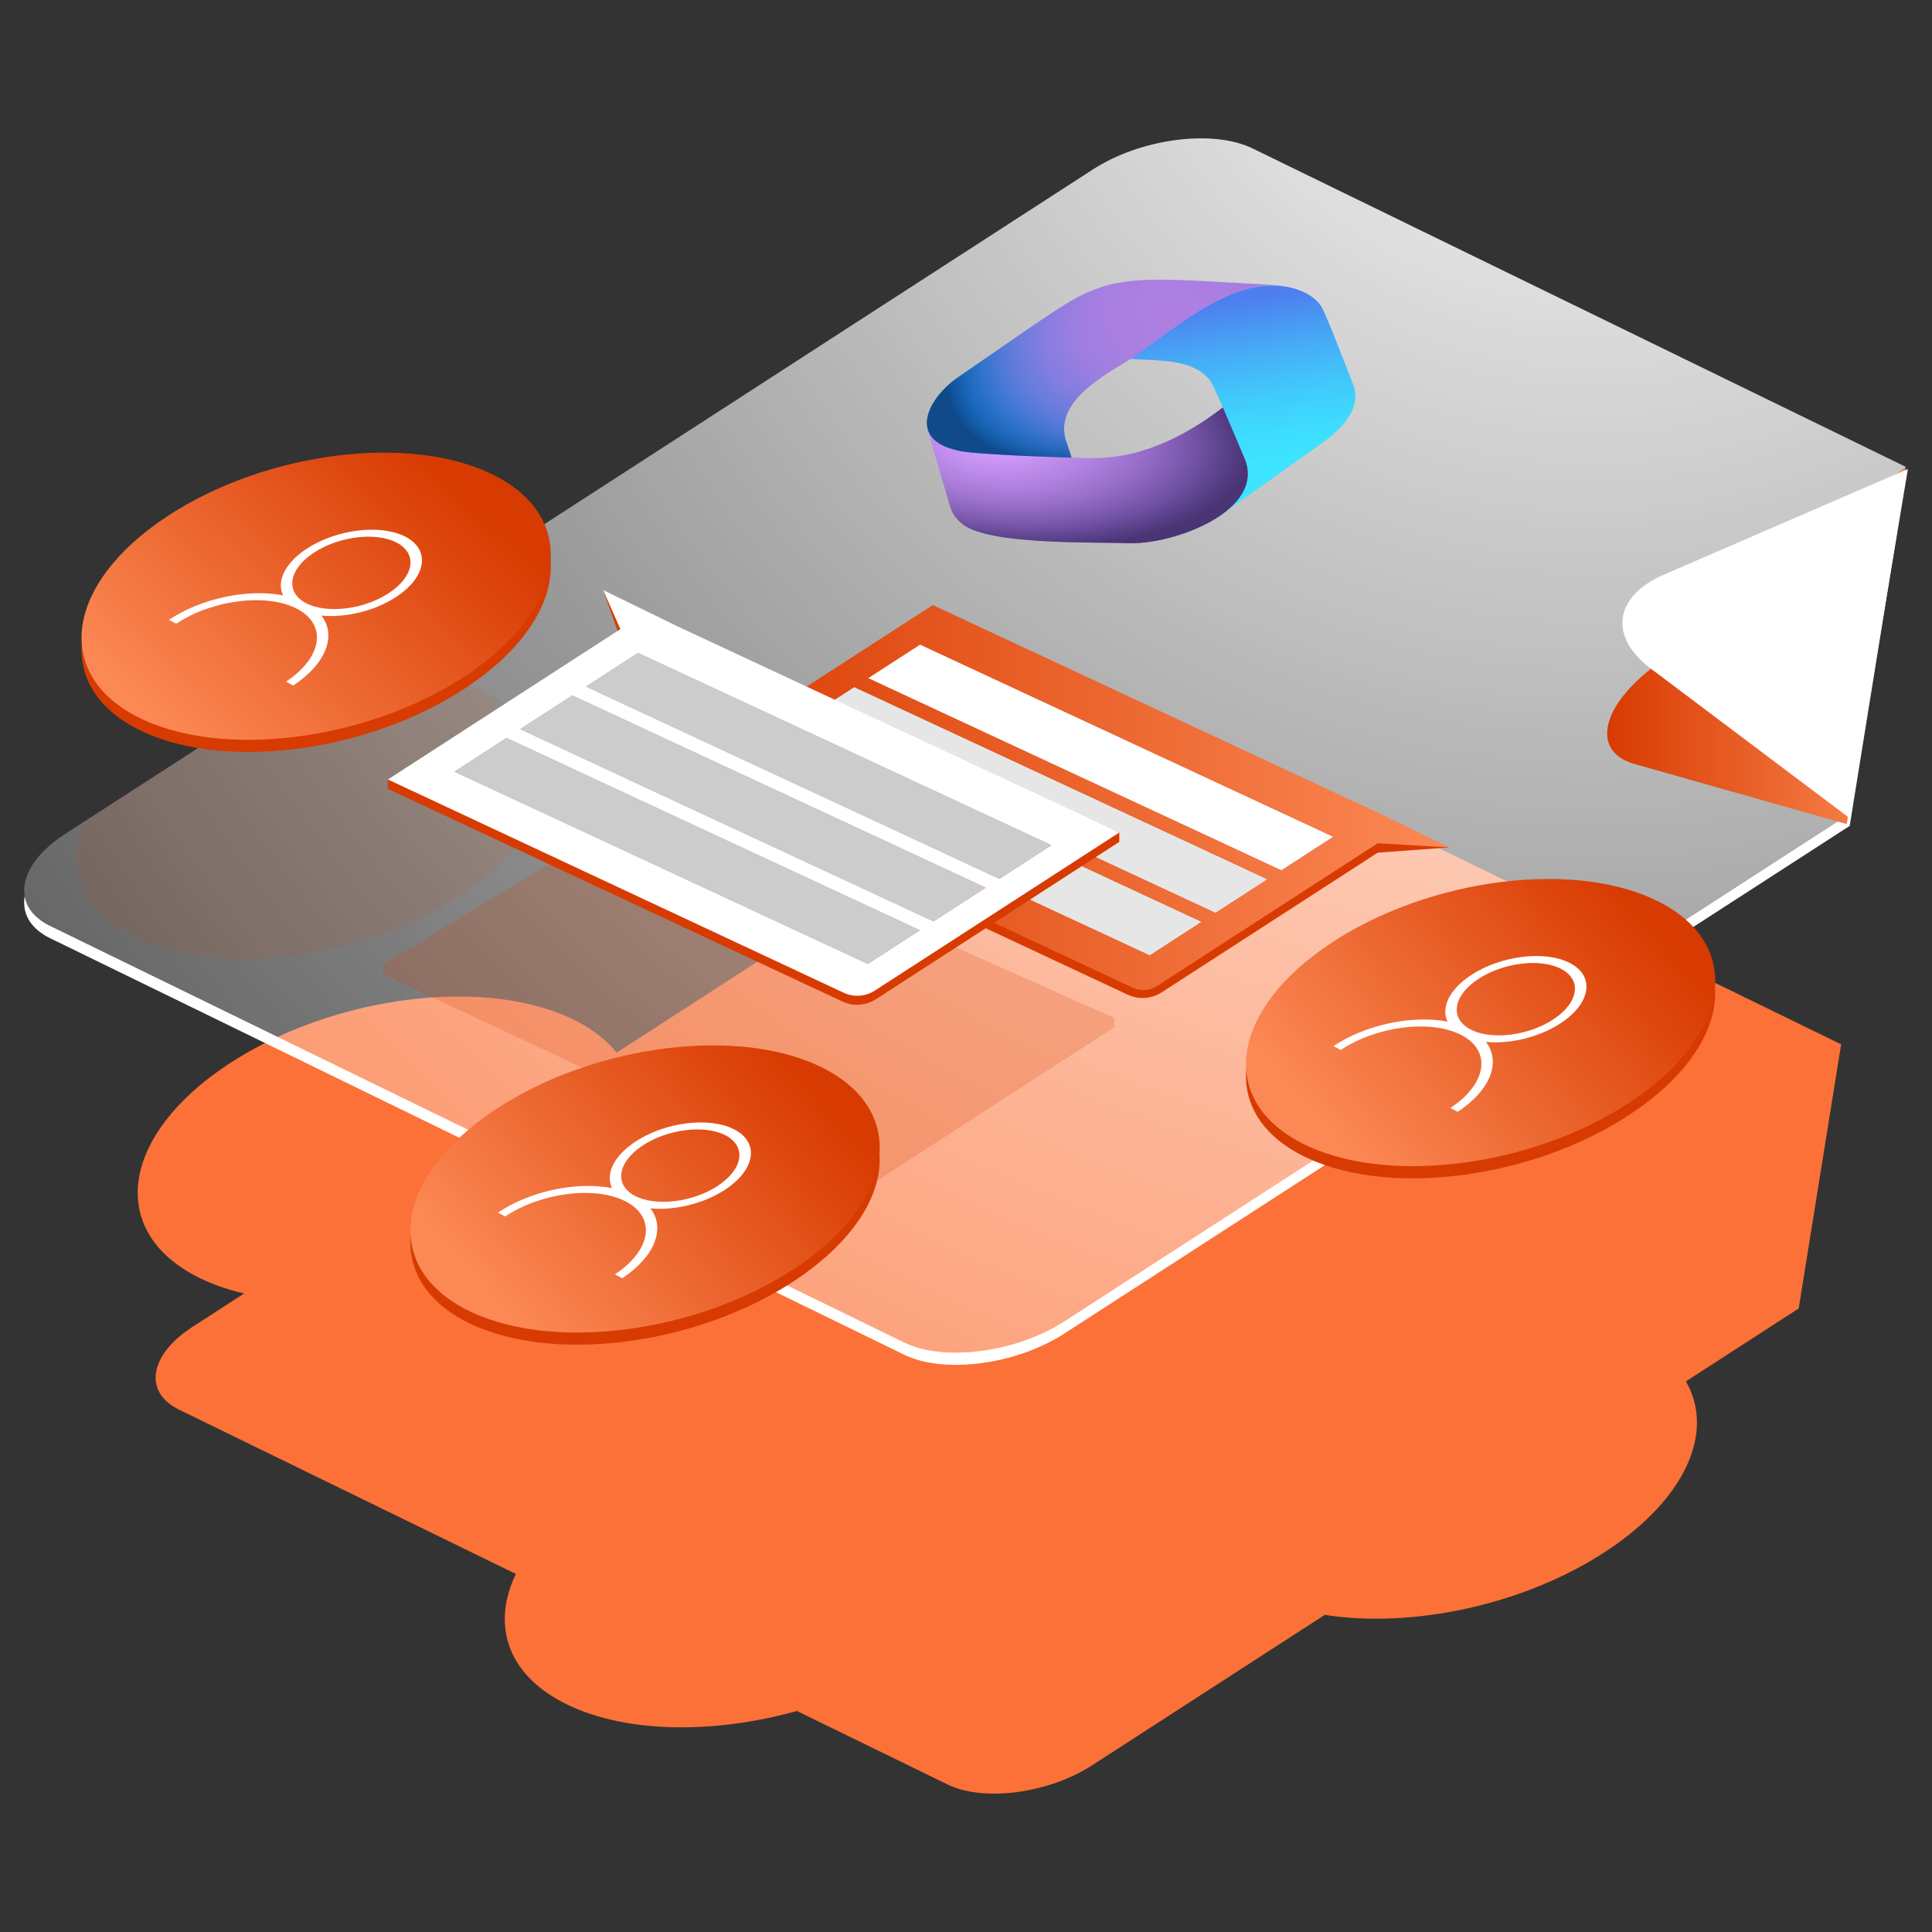
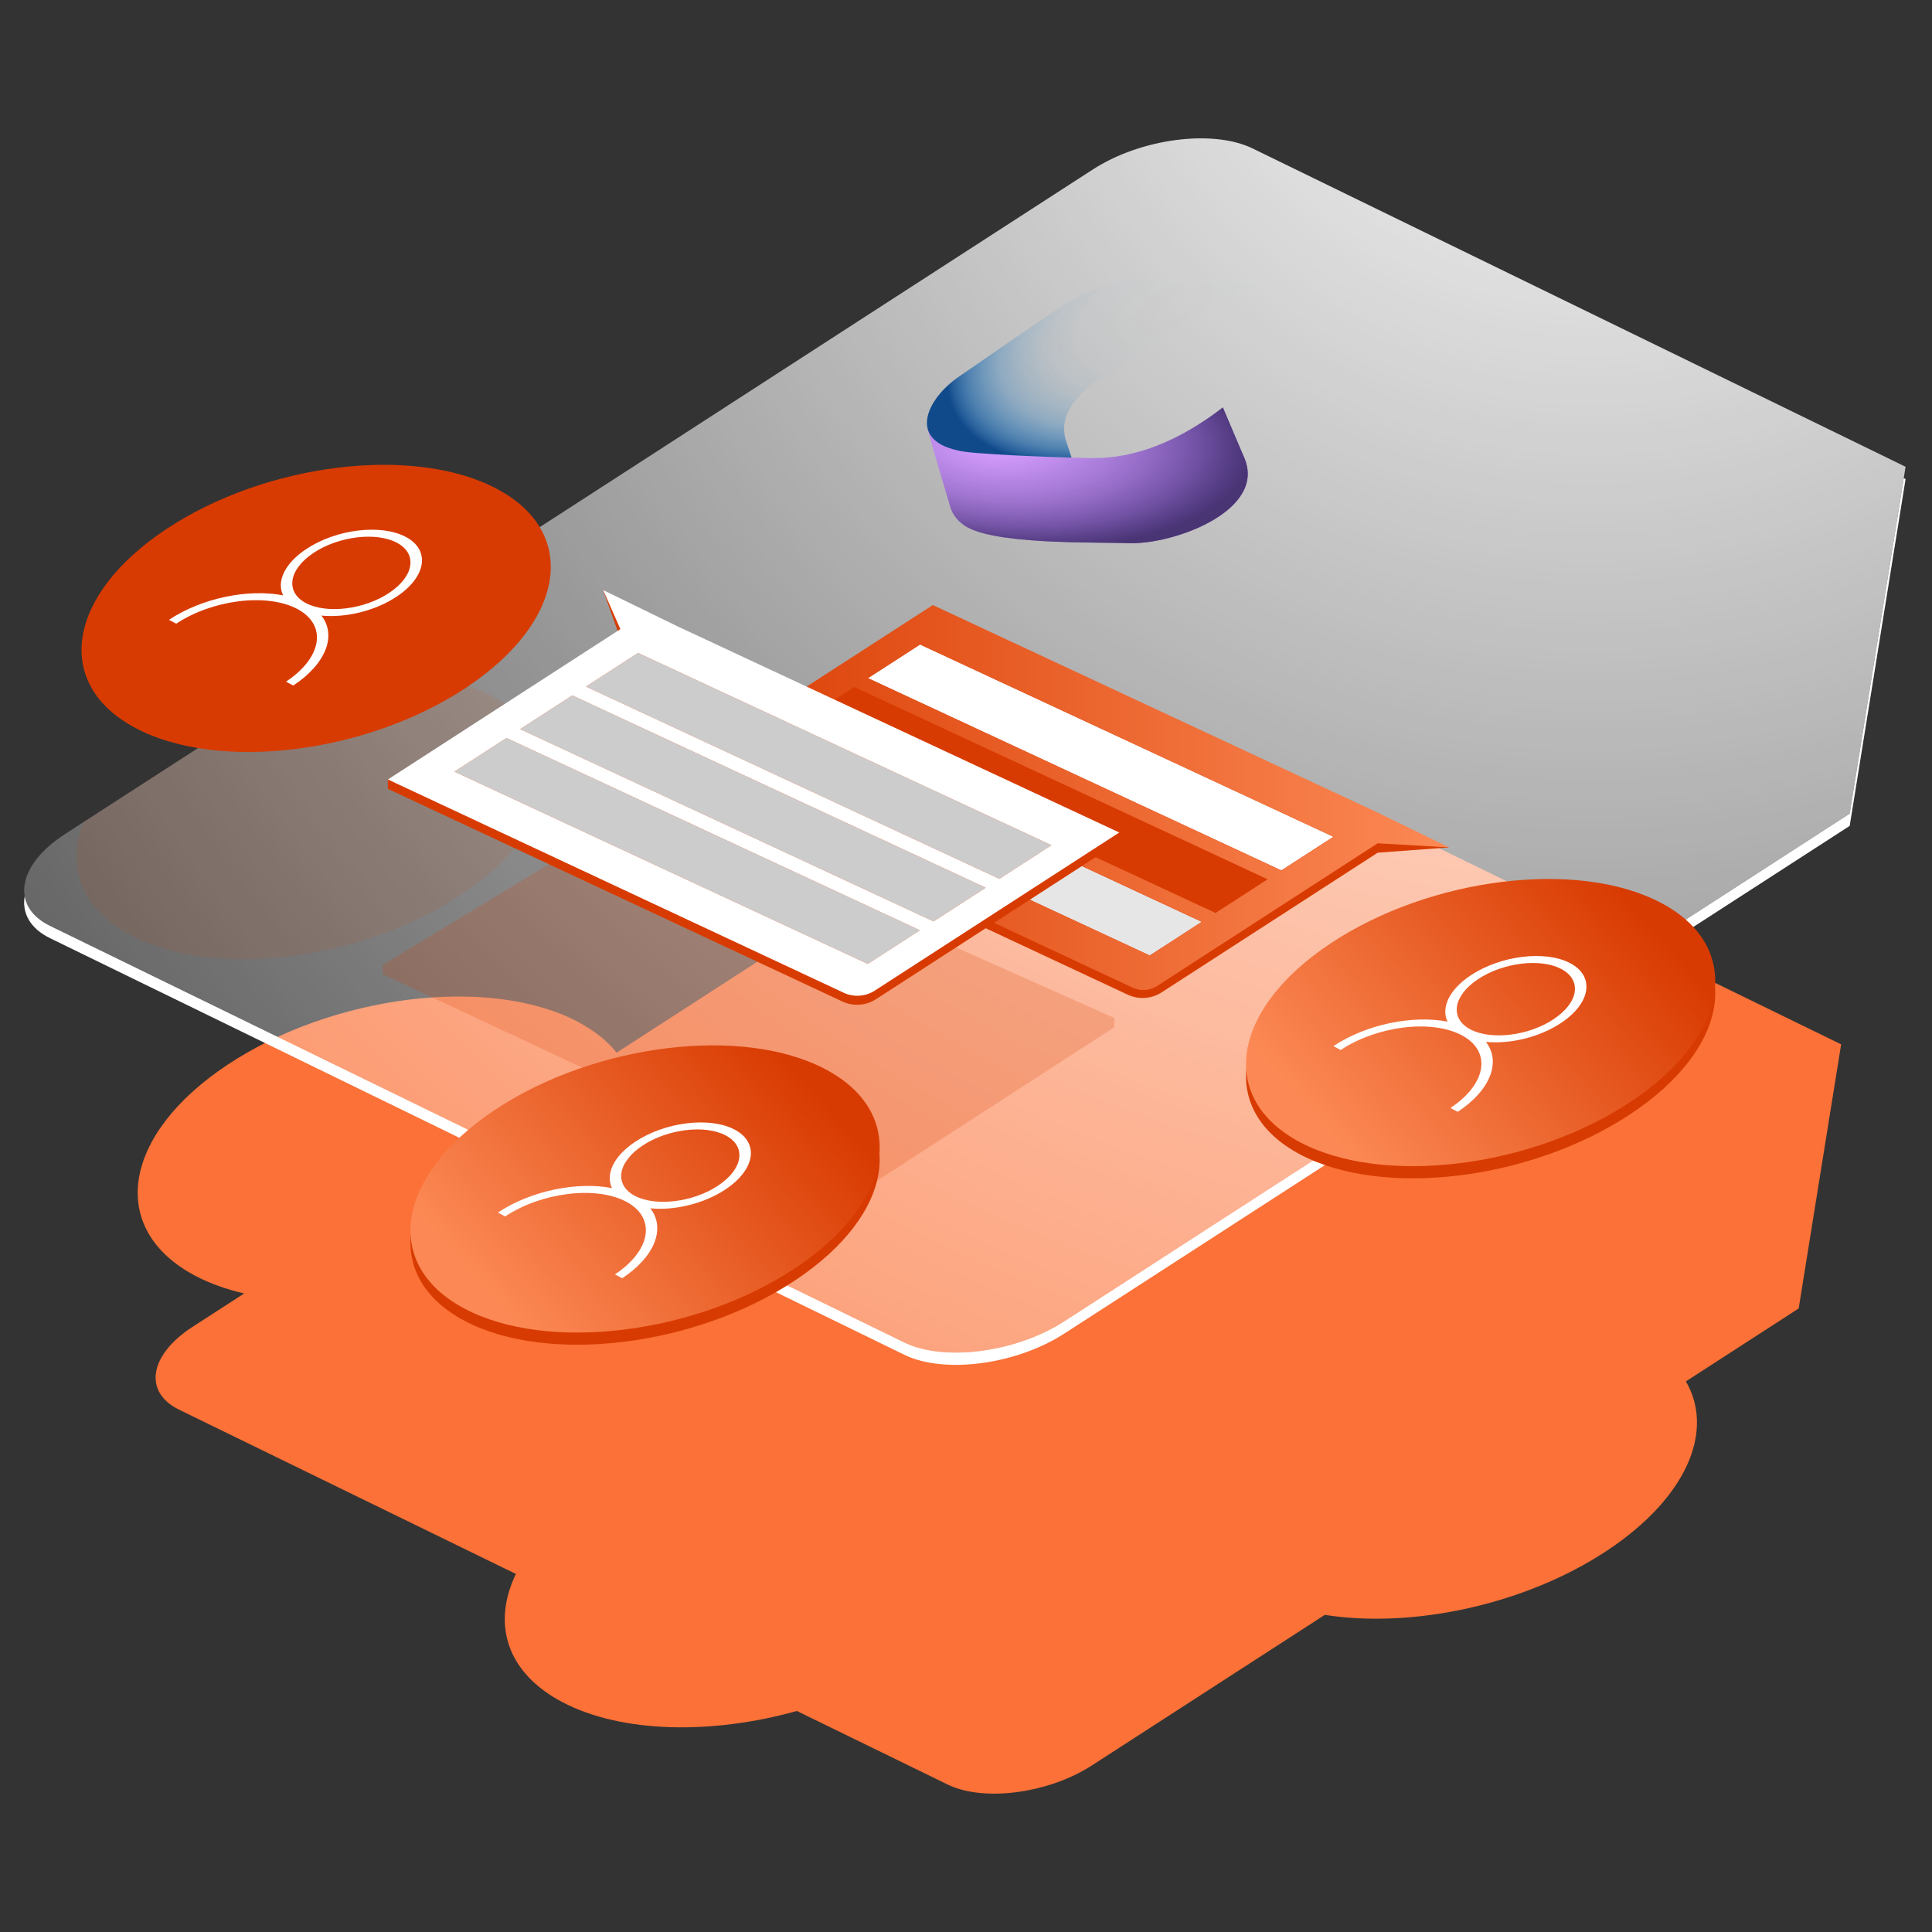
<svg xmlns="http://www.w3.org/2000/svg" xmlns:xlink="http://www.w3.org/1999/xlink" viewBox="0 0 400 400">
  <rect x="0" y="0" width="400" height="400" fill="#333333" stroke="none" />
  <defs>
    <style>.cls-1{fill:url(#linear-gradient);}.cls-2{isolation:isolate;}.cls-2,.cls-3,.cls-4{fill:none;}.cls-3{opacity:.1;}.cls-3,.cls-4{mix-blend-mode:multiply;}.cls-5{fill:#fb7137;}.cls-6{fill:#e6e6e6;}.cls-7{fill:#fff;}.cls-8{fill:#ccc;}.cls-9{fill:#d83b01;}.cls-10{fill:url(#radial-gradient-5);}.cls-11{fill:url(#radial-gradient-3);}.cls-12{fill:url(#radial-gradient-4);}.cls-13{fill:url(#radial-gradient-2);}.cls-14{fill:url(#linear-gradient-3);}.cls-15{fill:url(#linear-gradient-4);}.cls-16{fill:url(#linear-gradient-2);}.cls-17{fill:url(#linear-gradient-6);}.cls-18{fill:url(#linear-gradient-5);}.cls-4{opacity:.2;}.cls-19{fill:url(#radial-gradient);}</style>
    <radialGradient id="radial-gradient" cx="329.53" cy="-25.43" fx="329.53" fy="-25.43" r="520.79" gradientUnits="userSpaceOnUse">
      <stop offset="0" stop-color="#fff" />
      <stop offset="1" stop-color="#fff" stop-opacity="0" />
    </radialGradient>
    <linearGradient id="linear-gradient" x1="332.74" y1="133.63" x2="394.52" y2="133.63" gradientUnits="userSpaceOnUse">
      <stop offset="0" stop-color="#d83b01" />
      <stop offset="1" stop-color="#fc8955" />
    </linearGradient>
    <linearGradient id="linear-gradient-2" x1="260.43" y1="99.5" x2="254.87" y2="62.36" gradientUnits="userSpaceOnUse">
      <stop offset=".1" stop-color="#3de3ff" />
      <stop offset=".25" stop-color="#3edcfe" />
      <stop offset=".46" stop-color="#41cafb" />
      <stop offset=".7" stop-color="#46adf6" />
      <stop offset=".96" stop-color="#4c85f0" />
      <stop offset="1" stop-color="#4e7ff0" />
    </linearGradient>
    <radialGradient id="radial-gradient-2" cx="207.03" cy="-85.19" fx="207.03" fy="-85.19" r="49.17" gradientTransform="translate(415.19 55.17) rotate(-178.06) scale(1 .5) skewX(.14)" gradientUnits="userSpaceOnUse">
      <stop offset=".11" stop-color="#d59dff" />
      <stop offset="1" stop-color="#6d4ea6" />
    </radialGradient>
    <radialGradient id="radial-gradient-3" cx="209.78" cy="90.83" fx="209.78" fy="90.83" r="49.32" gradientTransform="translate(3.53 33.99) rotate(4.09) scale(1 .46)" gradientUnits="userSpaceOnUse">
      <stop offset="0" stop-color="#493474" stop-opacity="0" />
      <stop offset=".44" stop-color="#493474" stop-opacity=".02" />
      <stop offset=".59" stop-color="#493474" stop-opacity=".07" />
      <stop offset=".71" stop-color="#493474" stop-opacity=".18" />
      <stop offset=".8" stop-color="#493474" stop-opacity=".32" />
      <stop offset=".87" stop-color="#493474" stop-opacity=".51" />
      <stop offset=".94" stop-color="#493474" stop-opacity=".74" />
      <stop offset="1" stop-color="#493474" />
    </radialGradient>
    <radialGradient id="radial-gradient-4" cx="243.47" cy="-109.41" fx="243.47" fy="-109.41" r="46.51" gradientTransform="translate(173.68 -225.42) rotate(102.94) scale(1.08 1.21) skewX(-2.35)" gradientUnits="userSpaceOnUse">
      <stop offset=".06" stop-color="#ae7fe2" />
      <stop offset=".23" stop-color="#aa7ee1" />
      <stop offset=".37" stop-color="#a07ee1" />
      <stop offset=".51" stop-color="#8e7ee1" />
      <stop offset=".64" stop-color="#767ee0" />
      <stop offset=".76" stop-color="#567edf" />
      <stop offset=".88" stop-color="#307edf" />
      <stop offset=".99" stop-color="#037ede" />
      <stop offset="1" stop-color="#007ede" />
    </radialGradient>
    <radialGradient id="radial-gradient-5" cx="243.02" cy="63.66" fx="243.02" fy="63.66" r="50.33" gradientTransform="translate(477.65 -8.16) rotate(155.04) scale(1 .53)" gradientUnits="userSpaceOnUse">
      <stop offset="0" stop-color="#0078d4" stop-opacity="0" />
      <stop offset=".42" stop-color="#0077d3" stop-opacity=".01" />
      <stop offset=".57" stop-color="#0175cf" stop-opacity=".06" />
      <stop offset=".68" stop-color="#0271c9" stop-opacity=".15" />
      <stop offset=".77" stop-color="#046bc0" stop-opacity=".27" />
      <stop offset=".84" stop-color="#0764b4" stop-opacity=".43" />
      <stop offset=".91" stop-color="#0a5ba6" stop-opacity=".62" />
      <stop offset=".97" stop-color="#0e5096" stop-opacity=".85" />
      <stop offset="1" stop-color="#114a8b" />
    </radialGradient>
    <linearGradient id="linear-gradient-3" x1="336.52" y1="185.25" x2="277.3" y2="237.54" xlink:href="#linear-gradient" />
    <linearGradient id="linear-gradient-4" x1="139.41" y1="165.12" x2="300" y2="165.12" xlink:href="#linear-gradient" />
    <linearGradient id="linear-gradient-5" x1="90.94" y1="97.07" x2="35.96" y2="153.98" xlink:href="#linear-gradient" />
    <linearGradient id="linear-gradient-6" x1="163.52" y1="219.7" x2="104.31" y2="271.99" xlink:href="#linear-gradient" />
  </defs>
  <g class="cls-2">
    <g id="new_design">
      <path class="cls-5" d="m381.19,216.22l-141.7-69.11c-2.91.94-5.69,2.22-8.15,3.81l-103.66,67.02c-1.94-2.41-4.61-4.57-8.03-6.38-18.19-9.61-50.66-5.63-72.54,8.88-21.89,14.52-24.89,34.08-6.7,43.69,3.02,1.6,6.44,2.81,10.14,3.67l-10.7,6.92c-8.96,5.79-10.22,13.51-2.77,17.14l69.73,34.01c-4.96,10.29-1.97,20.42,9.59,26.52,12.25,6.47,30.98,6.77,48.59,1.85l31.22,15.23c7.44,3.63,20.87,1.85,29.83-3.94l48.25-31.19c18.11,2.86,41.48-2.06,58.47-13.33,16.49-10.94,22.25-24.75,16.29-35.01l23.35-15.1,8.79-54.68Z" />
      <g class="cls-2">
        <path class="cls-7" d="m394.53,99.18l-11.57,71.81-162.62,105.12c-9.94,6.43-24.87,8.42-33.13,4.37L10.4,194.26c-4.17-2.03-5.87-5.21-5.29-8.7.43,2.47,2.16,4.63,5.29,6.15l176.81,86.23c8.26,4.04,23.19,2.06,33.13-4.37l162.62-105.12,11.19-69.45.38.18Z" />
      </g>
      <g class="cls-2">
        <path class="cls-19" d="m259.37,30.75c-8.26-4.04-23.19-2.09-33.13,4.35l-48.77,31.53-50.55,32.7-7.32,4.73-56.55,36.57-7.43,4.81-38.3,24.74-3.84,2.49c-6.2,3.99-9.08,8.82-8.37,12.89.43,2.47,2.16,4.63,5.29,6.15l176.81,86.23c8.26,4.04,23.19,2.06,33.13-4.37l162.62-105.12,11.19-69.45.38-2.36L259.37,30.75Z" />
      </g>
      <g class="cls-3">
        <g class="cls-2">
          <path class="cls-9" d="m101.77,144.06c-9.92-5.24-24.34-6.21-38.73-3.43l-7.43,4.81-38.3,24.74c-3.66,9.18-.56,18,9.74,23.44,17.14,9.08,47.78,5.31,68.4-8.37,20.62-13.71,23.45-32.14,6.31-41.19Z" />
        </g>
      </g>
      <g class="cls-4">
        <path class="cls-9" d="m139,169.9l91.7,40.85v1.94l-53.73,34.74-97.71-45.72v-1.94l48.13-29.18-3.56-10.03,15.17,9.34Z" />
      </g>
-       <path class="cls-1" d="m394.52,96.64l-52.84,41.92c-10.5,8.33-11.96,17.16-3.24,19.63l43.9,12.43,12.17-73.98" />
-       <path class="cls-7" d="m395,97.11l-50.62,21.91c-9.62,4.19-11.63,12.23-3.07,19.05l41.65,31.33,12.05-72.3Z" />
      <g class="cls-2">
-         <path class="cls-16" d="m270.16,60.58c1.3.65,2.49,1.54,3.33,2.76.95,1.31,6.06,14.81,6.61,16.13,1.98,4.76-2.12,9.18-5.89,11.9-.39.26-21.83,15.54-22.23,15.8,3.69-2.71,7.64-7.37,5.71-12.19-1.66-3.6-5.18-12.6-6.98-15.96-3.68-5.04-11.39-4.23-16.92-4.74,10.08-6.56,23.61-19.61,36.37-13.7Z" />
+         <path class="cls-16" d="m270.16,60.58Z" />
      </g>
      <path class="cls-13" d="m257.69,94.98c4.37,10.77-14.74,17.85-24.15,17.47-6.53-.27-29.15.47-34.36-4.03-1.1-.86-1.98-1.99-2.41-3.37-.92-3.22-4.01-13.31-4.73-16.35,2.02,3.66,6.34,4.48,10.02,4.94,4.04.5,21.4,1.31,25.42,1.19,9.57-.28,18.41-4.87,25.7-10.47l4.52,10.63Z" />
      <path class="cls-11" d="m257.69,94.98c4.37,10.77-14.74,17.85-24.15,17.47-6.53-.27-29.15.47-34.36-4.03-1.1-.86-1.98-1.99-2.41-3.37-.92-3.22-4.01-13.31-4.73-16.35,2.02,3.66,6.34,4.48,10.02,4.94,4.04.5,21.4,1.31,25.42,1.19,9.57-.28,18.41-4.87,25.7-10.47l4.52,10.63Z" />
-       <path class="cls-12" d="m220.55,90.75l1.31,3.99c-2.93-.07-21.17-.67-23.65-1.5-10.4-2.3-6.18-10.79.23-15.19,10.48-7.18,17.32-12.09,22.3-15.15,10.82-6.64,17.64-5.2,43.5-3.88-10.55-.42-21.74,9.63-30.12,15.27h0c-5.51,3.46-15.46,8.59-13.57,16.45Z" />
      <path class="cls-10" d="m220.55,90.75l1.31,3.99c-2.93-.07-21.17-.67-23.65-1.5-10.4-2.3-6.18-10.79.23-15.19,10.48-7.18,17.32-12.09,22.3-15.15,10.82-6.64,17.64-5.2,43.5-3.88-10.55-.42-21.74,9.63-30.12,15.27h0c-5.51,3.46-15.46,8.59-13.57,16.45Z" />
      <g class="cls-2">
        <path class="cls-9" d="m343.9,189.45c17.15,9.06,14.32,27.51-6.3,41.19-20.64,13.69-51.26,17.44-68.41,8.38-17.15-9.06-14.32-27.51,6.32-41.2,20.62-13.68,51.25-17.44,68.39-8.37Z" />
      </g>
      <path class="cls-9" d="m284.83,169.99l15.17,5.46-14.76,1.09-44.72,28.91c-2.11,1.37-4.78,1.55-7.06.48l-94.04-44.01v-1.94l53.72-32.79,91.7,42.79Z" />
      <g class="cls-2">
        <path class="cls-14" d="m343.9,186.93c17.15,9.06,14.32,27.51-6.3,41.19-20.64,13.69-51.26,17.44-68.41,8.38-17.15-9.06-14.32-27.51,6.32-41.2,20.62-13.68,51.25-17.44,68.39-8.37Z" />
      </g>
      <path class="cls-7" d="m325.08,199.41c-5.15-2.72-14.38-1.59-20.58,2.52-4.5,2.99-6.18,6.72-4.8,9.59-7.18-1.39-16.76.51-23.63,5.07l1.51.8c7.54-5,18.77-6.37,25.03-3.07,6.27,3.31,5.23,10.07-2.31,15.07l1.51.8c6.88-4.56,8.98-10.41,5.83-14.48,4.97.49,11.05-.93,15.55-3.91,6.19-4.11,7.05-9.67,1.9-12.39Zm-3.41,11.6c-5.19,3.45-12.94,4.39-17.25,2.11-4.31-2.28-3.6-6.95,1.59-10.39,5.19-3.45,12.93-4.39,17.24-2.11,4.31,2.28,3.61,6.94-1.58,10.38Z" />
      <polygon class="cls-6" points="248.81 190.86 238.03 197.83 152.45 158.02 163.23 151.05 248.81 190.86" />
-       <polygon class="cls-6" points="262.44 182.05 251.66 189.02 166.07 149.21 176.85 142.24 262.44 182.05" />
      <polygon class="cls-7" points="276.07 173.24 265.29 180.21 179.7 140.4 190.48 133.43 276.07 173.24" />
      <path class="cls-15" d="m284.83,168.05l-14.85-6.92-76.85-35.86-31.47,20.33-22.25,14.39,95.1,44.5c1.63.76,3.54.63,5.05-.35l45.68-29.55,14.76.85-15.18-7.4Zm-46.73,29.79l-85.65-39.81,10.79-6.97,85.58,39.77-10.72,7.01Zm13.56-8.82l-85.58-39.81,1.38-.9,9.41-6.07,71.15,33.08,14.43,6.73-10.79,6.97Zm13.63-8.8l-14.43-6.73-71.15-33.08,10.79-6.97,71.13,33.08,14.46,6.73-10.79,6.97Z" />
      <g class="cls-2">
        <path class="cls-9" d="m102.81,101.18c17.15,9.06,14.32,27.51-6.3,41.19-20.64,13.69-51.26,17.44-68.41,8.38-17.15-9.06-14.32-27.51,6.32-41.2,20.62-13.68,51.25-17.44,68.39-8.37Z" />
      </g>
      <path class="cls-9" d="m140.04,131.51l91.7,40.85v1.94l-50.39,32.58c-2.08,1.34-4.7,1.52-6.95.47l-94.1-44.03v-1.94l48.13-29.18-3.56-10.03,15.17,9.34Z" />
      <g class="cls-2">
-         <path class="cls-18" d="m102.81,98.66c17.15,9.06,14.32,27.51-6.3,41.19-20.64,13.69-51.26,17.44-68.41,8.38-17.15-9.06-14.32-27.51,6.32-41.2,20.62-13.68,51.25-17.44,68.39-8.37Z" />
-       </g>
+         </g>
      <path class="cls-7" d="m83.99,111.15c-5.15-2.72-14.38-1.59-20.58,2.52-4.5,2.99-6.18,6.72-4.8,9.59-7.18-1.39-16.76.51-23.63,5.07l1.51.8c7.54-5,18.77-6.37,25.03-3.07,6.27,3.31,5.23,10.07-2.31,15.07l1.51.8c6.88-4.56,8.98-10.41,5.83-14.48,4.97.49,11.05-.93,15.55-3.91,6.19-4.11,7.05-9.67,1.9-12.39Zm-3.41,11.6c-5.19,3.45-12.94,4.39-17.25,2.11-4.31-2.28-3.6-6.95,1.59-10.39,5.19-3.45,12.93-4.39,17.24-2.11,4.31,2.28,3.61,6.94-1.58,10.38Z" />
      <polygon class="cls-8" points="217.69 174.99 206.91 181.96 121.32 142.15 132.1 135.18 217.69 174.99" />
      <polygon class="cls-8" points="190.45 192.6 179.67 199.57 94.08 159.76 104.86 152.79 190.45 192.6" />
      <polygon class="cls-8" points="204.07 183.79 193.28 190.77 107.69 150.96 118.49 143.98 204.07 183.79" />
      <path class="cls-7" d="m140.04,129.57l91.7,42.79-50.62,32.73c-1.93,1.25-4.38,1.42-6.46.44l-94.35-44.15,48.13-31.12-3.56-8.09,15.17,7.4Zm53.24,61.2l10.8-6.98-85.59-39.81-10.8,6.98,85.59,39.81m-13.61,8.8l10.78-6.97-85.59-39.81-10.78,6.97,85.59,39.81m27.24-17.61l10.78-6.97-85.59-39.81-10.78,6.97,85.59,39.81" />
      <g class="cls-2">
        <path class="cls-9" d="m170.91,223.9c17.15,9.06,14.32,27.51-6.3,41.19-20.64,13.69-51.26,17.44-68.41,8.38-17.15-9.06-14.32-27.51,6.32-41.2,20.62-13.68,51.25-17.44,68.39-8.37Z" />
      </g>
      <g class="cls-2">
        <path class="cls-17" d="m170.91,221.38c17.15,9.06,14.32,27.51-6.3,41.19-20.64,13.69-51.26,17.44-68.41,8.38-17.15-9.06-14.32-27.51,6.32-41.2,20.62-13.68,51.25-17.44,68.39-8.37Z" />
      </g>
      <path class="cls-7" d="m152.09,233.87c-5.15-2.72-14.38-1.59-20.58,2.52-4.5,2.99-6.18,6.72-4.8,9.59-7.18-1.39-16.76.51-23.63,5.07l1.51.8c7.54-5,18.77-6.37,25.03-3.07,6.27,3.31,5.23,10.07-2.31,15.07l1.51.8c6.88-4.56,8.98-10.41,5.83-14.48,4.97.49,11.05-.93,15.55-3.91,6.19-4.11,7.05-9.67,1.9-12.39Zm-3.41,11.6c-5.19,3.45-12.94,4.39-17.25,2.11-4.31-2.28-3.6-6.95,1.59-10.39,5.19-3.45,12.93-4.39,17.24-2.11,4.31,2.28,3.61,6.94-1.58,10.38Z" />
    </g>
  </g>
</svg>